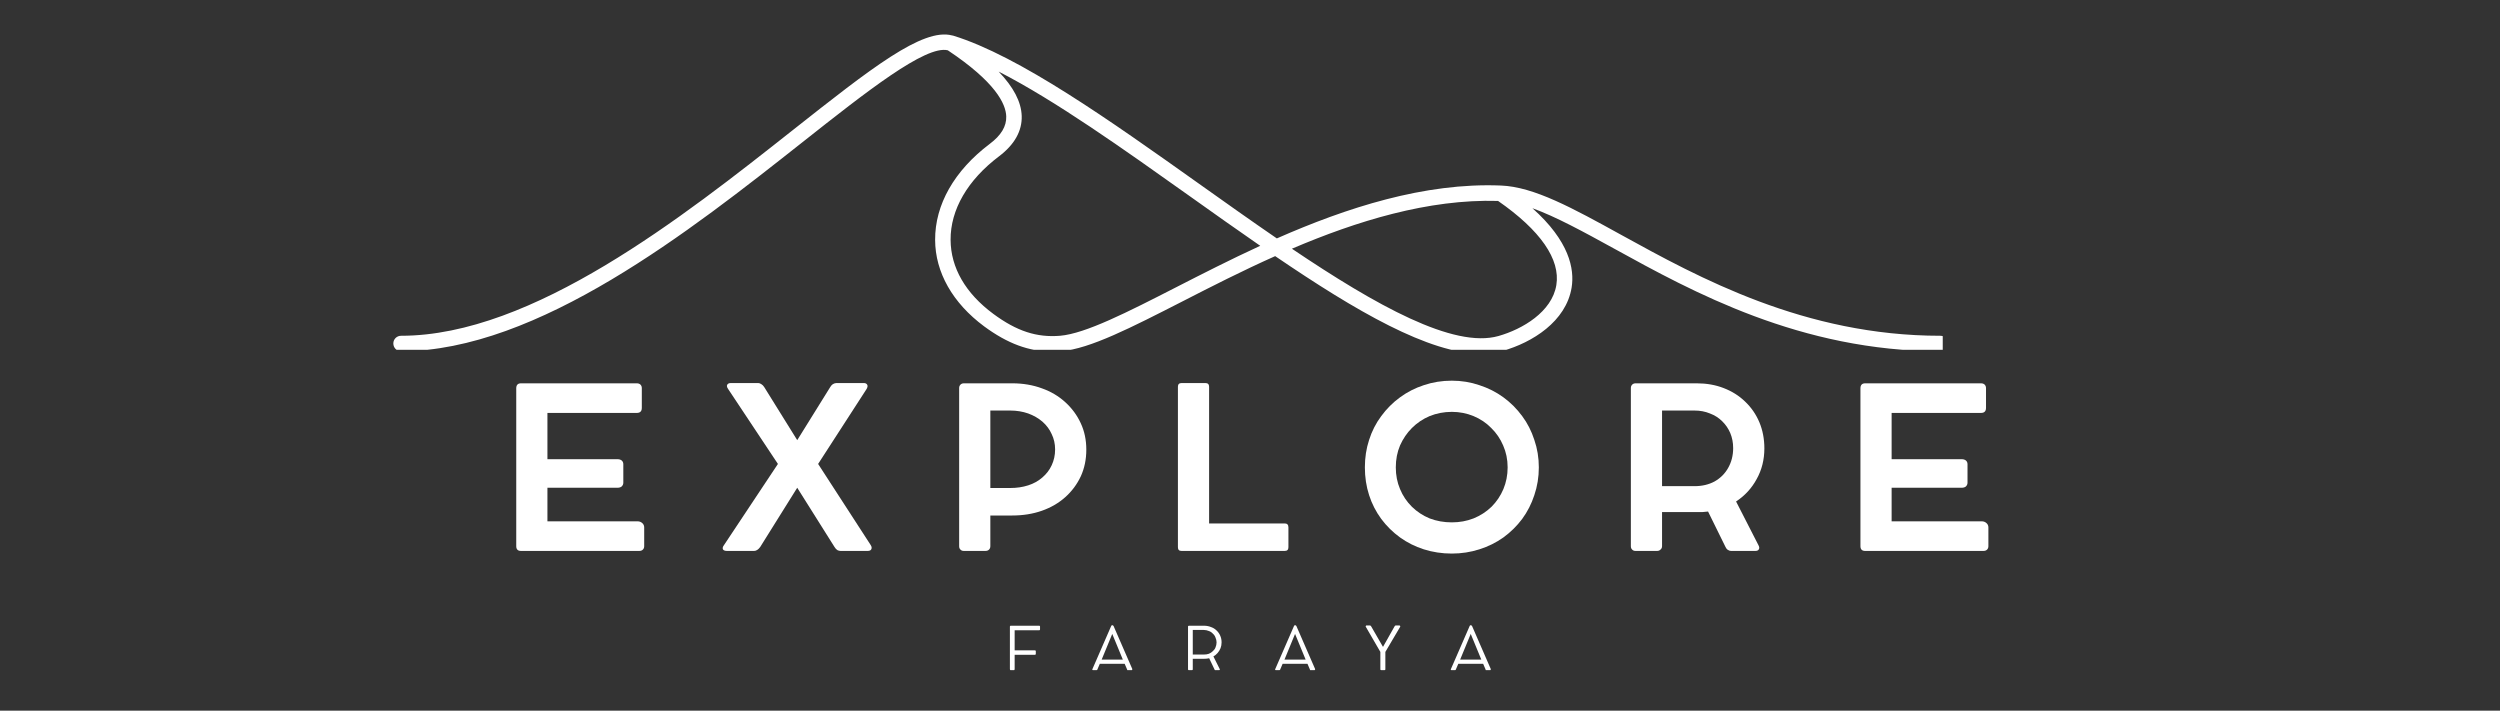
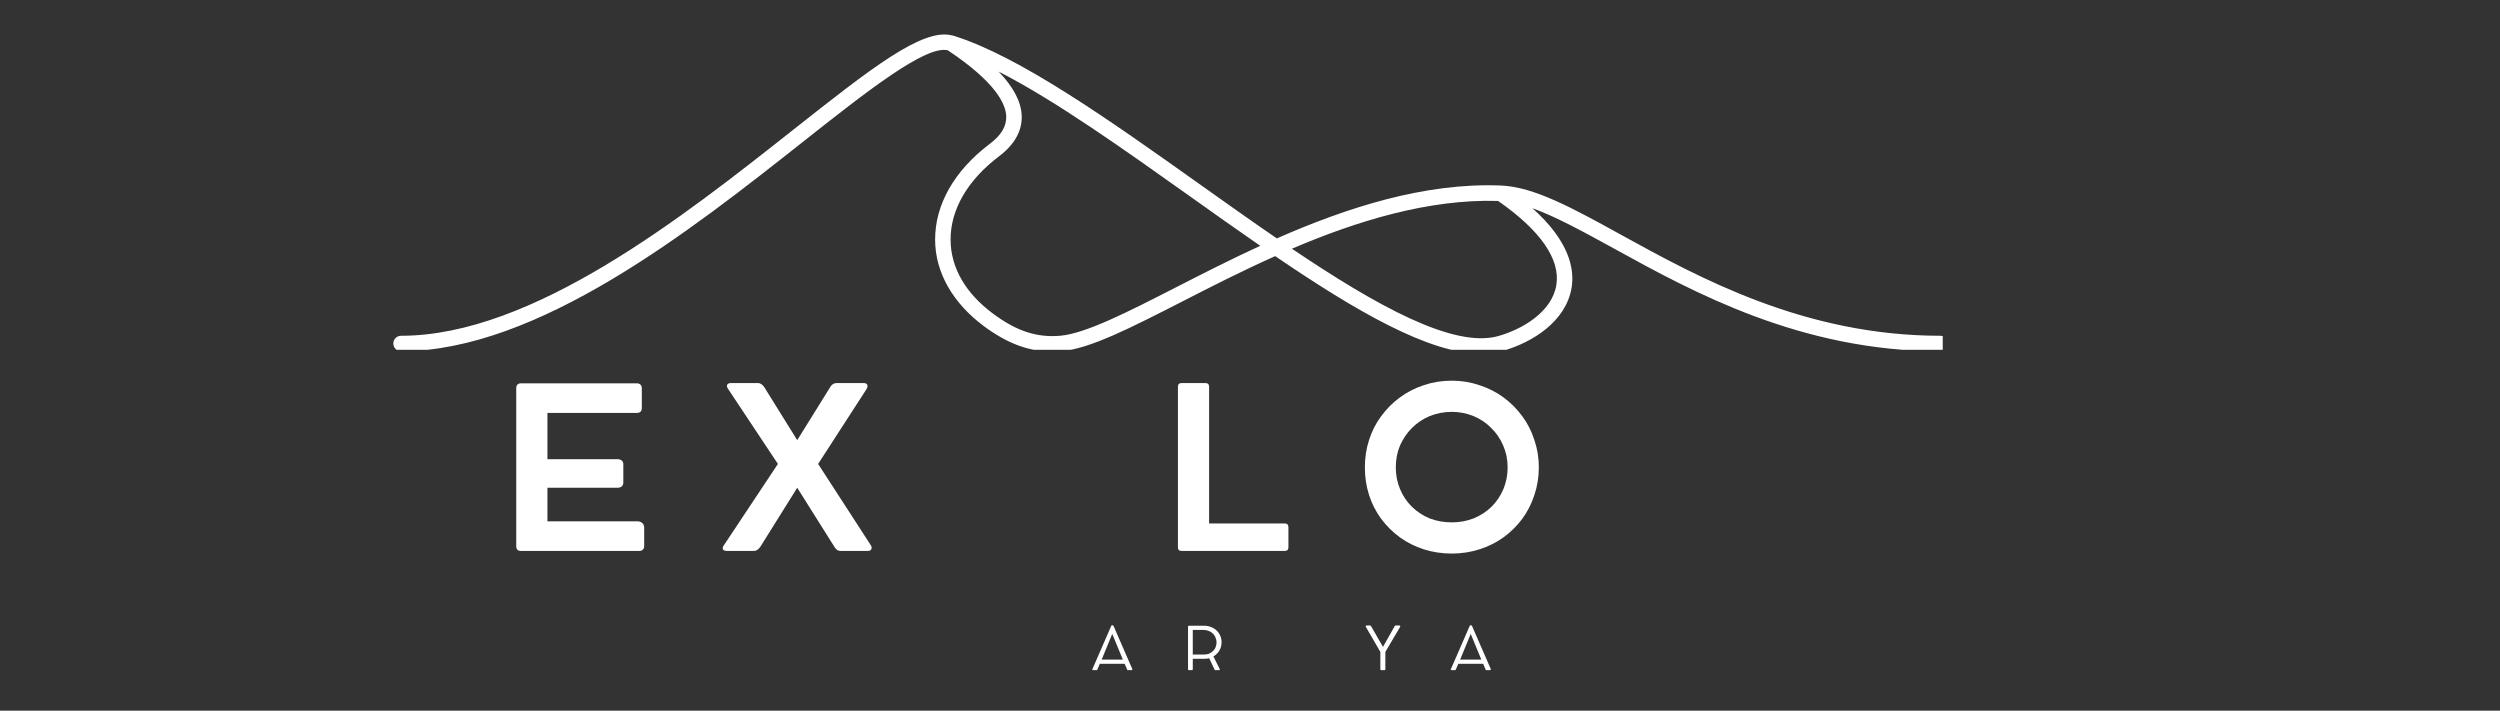
<svg xmlns="http://www.w3.org/2000/svg" width="197" zoomAndPan="magnify" viewBox="0 0 147.75 42" height="56" preserveAspectRatio="xMidYMid meet" version="1.0">
  <rect x="0" y="0" width="147.75" height="42" fill="#333333" stroke="none" />
  <defs>
    <g />
    <clipPath id="a99c47cf9b">
      <path d="M 23.246 2 L 114.816 2 L 114.816 20.672 L 23.246 20.672 Z M 23.246 2 " clip-rule="nonzero" />
    </clipPath>
  </defs>
  <g clip-path="url(#a99c47cf9b)">
    <path fill="#ffffff" d="M 114.676 19.844 C 106.645 19.844 100.395 16.402 95.832 13.891 C 92.941 12.297 90.656 11.039 88.703 10.965 C 84.176 10.781 79.562 12.285 75.461 14.09 C 73.934 13.043 72.383 11.941 70.84 10.844 C 65.629 7.141 60.238 3.309 56.328 2.105 C 56.316 2.102 56.301 2.102 56.289 2.098 C 56.281 2.094 56.273 2.094 56.266 2.094 C 54.527 1.637 51.473 4.043 46.871 7.676 C 40.371 12.812 31.465 19.844 23.703 19.844 C 23.449 19.844 23.246 20.047 23.246 20.297 C 23.246 20.555 23.449 20.758 23.703 20.758 C 31.781 20.758 40.832 13.613 47.438 8.395 C 51.176 5.441 54.707 2.652 56.016 2.973 C 58.824 4.844 59.445 6.129 59.469 6.879 C 59.488 7.465 59.168 8 58.488 8.508 C 56.398 10.086 55.254 12.098 55.266 14.18 C 55.273 16.098 56.305 17.91 58.164 19.289 C 59.543 20.305 60.809 20.777 62.191 20.777 C 62.371 20.777 62.547 20.77 62.73 20.754 C 64.414 20.613 66.844 19.367 69.922 17.793 C 71.562 16.953 73.402 16.012 75.363 15.137 C 80.141 18.391 84.465 20.906 87.547 20.906 C 87.996 20.906 88.418 20.852 88.809 20.738 C 90.562 20.242 92.555 19 92.883 16.996 C 93.062 15.891 92.746 14.25 90.566 12.305 C 91.938 12.801 93.531 13.668 95.391 14.691 C 100.039 17.25 106.41 20.758 114.676 20.758 C 114.93 20.758 115.137 20.555 115.137 20.297 C 115.137 20.047 114.934 19.844 114.676 19.844 Z M 69.504 16.98 C 66.633 18.449 64.156 19.715 62.652 19.844 C 61.273 19.957 60.09 19.574 58.707 18.551 C 57.062 17.336 56.188 15.82 56.18 14.176 C 56.168 12.391 57.188 10.637 59.043 9.238 C 59.961 8.543 60.41 7.738 60.383 6.852 C 60.355 6.016 59.898 5.148 59.02 4.23 C 62.379 5.949 66.391 8.805 70.309 11.59 C 71.719 12.594 73.117 13.586 74.48 14.527 C 72.695 15.348 71.016 16.207 69.504 16.98 Z M 91.98 16.848 C 91.723 18.43 89.977 19.457 88.559 19.859 C 85.91 20.609 81.34 18.059 76.352 14.699 C 80.18 13.066 84.41 11.754 88.535 11.875 C 91.035 13.609 92.23 15.328 91.98 16.848 Z M 91.98 16.848 " fill-opacity="1" fill-rule="nonzero" />
  </g>
  <g fill="#ffffff" fill-opacity="1">
    <g transform="translate(29.322, 32.56)">
      <g>
        <path d="M 8.359 -1.75 C 8.473 -1.75 8.566 -1.711 8.641 -1.641 C 8.711 -1.578 8.75 -1.492 8.75 -1.391 L 8.75 -0.281 C 8.75 -0.195 8.723 -0.129 8.672 -0.078 C 8.617 -0.023 8.547 0 8.453 0 L 1.469 0 C 1.281 0 1.188 -0.094 1.188 -0.281 L 1.188 -9.609 C 1.188 -9.805 1.281 -9.906 1.469 -9.906 L 8.312 -9.906 C 8.406 -9.906 8.477 -9.879 8.531 -9.828 C 8.582 -9.773 8.609 -9.707 8.609 -9.625 L 8.609 -8.453 C 8.609 -8.254 8.508 -8.156 8.312 -8.156 L 3.031 -8.156 L 3.031 -5.422 L 7.172 -5.422 C 7.273 -5.422 7.359 -5.395 7.422 -5.344 C 7.484 -5.289 7.516 -5.219 7.516 -5.125 L 7.516 -4.031 C 7.516 -3.945 7.484 -3.875 7.422 -3.812 C 7.359 -3.758 7.273 -3.734 7.172 -3.734 L 3.031 -3.734 L 3.031 -1.75 Z M 8.359 -1.75 " />
      </g>
    </g>
  </g>
  <g fill="#ffffff" fill-opacity="1">
    <g transform="translate(42.413, 32.56)">
      <g>
        <path d="M 9.047 -0.344 C 9.109 -0.25 9.117 -0.164 9.078 -0.094 C 9.047 -0.031 8.973 0 8.859 0 L 7.266 0 C 7.203 0 7.141 -0.016 7.078 -0.047 C 7.016 -0.086 6.957 -0.148 6.906 -0.234 L 4.703 -3.734 L 2.516 -0.234 C 2.461 -0.16 2.406 -0.102 2.344 -0.062 C 2.281 -0.02 2.219 0 2.156 0 L 0.547 0 C 0.43 0 0.352 -0.031 0.312 -0.094 C 0.281 -0.164 0.301 -0.25 0.375 -0.344 L 3.562 -5.141 L 0.625 -9.562 C 0.551 -9.664 0.531 -9.75 0.562 -9.812 C 0.594 -9.883 0.664 -9.922 0.781 -9.922 L 2.406 -9.922 C 2.457 -9.922 2.516 -9.898 2.578 -9.859 C 2.648 -9.816 2.707 -9.758 2.75 -9.688 L 4.703 -6.547 L 6.656 -9.688 C 6.695 -9.758 6.75 -9.816 6.812 -9.859 C 6.883 -9.898 6.953 -9.922 7.016 -9.922 L 8.641 -9.922 C 8.742 -9.922 8.812 -9.883 8.844 -9.812 C 8.875 -9.75 8.859 -9.664 8.797 -9.562 L 5.938 -5.141 Z M 9.047 -0.344 " />
      </g>
    </g>
  </g>
  <g fill="#ffffff" fill-opacity="1">
    <g transform="translate(55.498, 32.56)">
      <g>
-         <path d="M 4.328 -9.906 C 4.961 -9.906 5.547 -9.805 6.078 -9.609 C 6.609 -9.422 7.066 -9.148 7.453 -8.797 C 7.848 -8.441 8.156 -8.023 8.375 -7.547 C 8.594 -7.078 8.703 -6.555 8.703 -5.984 C 8.703 -5.41 8.594 -4.883 8.375 -4.406 C 8.156 -3.938 7.848 -3.523 7.453 -3.172 C 7.066 -2.828 6.609 -2.562 6.078 -2.375 C 5.547 -2.188 4.961 -2.094 4.328 -2.094 L 3.031 -2.094 L 3.031 -0.281 C 3.031 -0.195 3.004 -0.129 2.953 -0.078 C 2.898 -0.023 2.828 0 2.734 0 L 1.469 0 C 1.383 0 1.316 -0.023 1.266 -0.078 C 1.211 -0.129 1.188 -0.195 1.188 -0.281 L 1.188 -9.625 C 1.188 -9.707 1.211 -9.773 1.266 -9.828 C 1.316 -9.879 1.383 -9.906 1.469 -9.906 L 2.141 -9.906 C 2.273 -9.906 2.395 -9.906 2.5 -9.906 C 2.613 -9.906 2.703 -9.906 2.766 -9.906 Z M 4.203 -3.719 C 4.586 -3.719 4.941 -3.77 5.266 -3.875 C 5.586 -3.977 5.867 -4.133 6.109 -4.344 C 6.348 -4.551 6.531 -4.789 6.656 -5.062 C 6.789 -5.344 6.859 -5.656 6.859 -6 C 6.859 -6.332 6.789 -6.633 6.656 -6.906 C 6.531 -7.188 6.348 -7.43 6.109 -7.641 C 5.867 -7.848 5.586 -8.008 5.266 -8.125 C 4.941 -8.238 4.586 -8.297 4.203 -8.297 L 3.031 -8.297 L 3.031 -3.719 Z M 4.203 -3.719 " />
-       </g>
+         </g>
    </g>
  </g>
  <g fill="#ffffff" fill-opacity="1">
    <g transform="translate(68.427, 32.56)">
      <g>
        <path d="M 7.5 -1.625 C 7.645 -1.625 7.719 -1.547 7.719 -1.391 L 7.719 -0.219 C 7.719 -0.07 7.645 0 7.5 0 L 1.406 0 C 1.258 0 1.188 -0.07 1.188 -0.219 L 1.188 -9.703 C 1.188 -9.848 1.258 -9.922 1.406 -9.922 L 2.812 -9.922 C 2.957 -9.922 3.031 -9.848 3.031 -9.703 L 3.031 -1.625 Z M 7.5 -1.625 " />
      </g>
    </g>
  </g>
  <g fill="#ffffff" fill-opacity="1">
    <g transform="translate(80.07, 32.56)">
      <g>
        <path d="M 0.594 -4.938 C 0.594 -5.508 0.676 -6.051 0.844 -6.562 C 1.008 -7.082 1.25 -7.551 1.562 -7.969 C 1.875 -8.395 2.242 -8.766 2.672 -9.078 C 3.098 -9.391 3.566 -9.629 4.078 -9.797 C 4.598 -9.973 5.148 -10.062 5.734 -10.062 C 6.305 -10.062 6.848 -9.973 7.359 -9.797 C 7.879 -9.629 8.352 -9.391 8.781 -9.078 C 9.207 -8.766 9.578 -8.395 9.891 -7.969 C 10.203 -7.551 10.441 -7.082 10.609 -6.562 C 10.785 -6.051 10.875 -5.508 10.875 -4.938 C 10.875 -4.363 10.785 -3.816 10.609 -3.297 C 10.441 -2.785 10.203 -2.316 9.891 -1.891 C 9.578 -1.473 9.207 -1.109 8.781 -0.797 C 8.352 -0.492 7.879 -0.258 7.359 -0.094 C 6.848 0.07 6.305 0.156 5.734 0.156 C 5.148 0.156 4.598 0.07 4.078 -0.094 C 3.566 -0.258 3.098 -0.492 2.672 -0.797 C 2.242 -1.109 1.875 -1.473 1.562 -1.891 C 1.25 -2.316 1.008 -2.785 0.844 -3.297 C 0.676 -3.816 0.594 -4.363 0.594 -4.938 Z M 2.422 -4.938 C 2.422 -4.477 2.504 -4.051 2.672 -3.656 C 2.836 -3.258 3.07 -2.91 3.375 -2.609 C 3.676 -2.316 4.023 -2.086 4.422 -1.922 C 4.828 -1.766 5.266 -1.688 5.734 -1.688 C 6.191 -1.688 6.617 -1.766 7.016 -1.922 C 7.422 -2.086 7.773 -2.316 8.078 -2.609 C 8.379 -2.91 8.613 -3.258 8.781 -3.656 C 8.945 -4.051 9.031 -4.477 9.031 -4.938 C 9.031 -5.406 8.941 -5.836 8.766 -6.234 C 8.598 -6.629 8.363 -6.973 8.062 -7.266 C 7.77 -7.566 7.422 -7.801 7.016 -7.969 C 6.617 -8.133 6.191 -8.219 5.734 -8.219 C 5.266 -8.219 4.828 -8.133 4.422 -7.969 C 4.023 -7.801 3.676 -7.566 3.375 -7.266 C 3.082 -6.973 2.848 -6.629 2.672 -6.234 C 2.504 -5.836 2.422 -5.406 2.422 -4.938 Z M 2.422 -4.938 " />
      </g>
    </g>
  </g>
  <g fill="#ffffff" fill-opacity="1">
    <g transform="translate(95.196, 32.56)">
      <g>
-         <path d="M 7.406 -2.922 L 8.734 -0.328 C 8.785 -0.234 8.789 -0.156 8.75 -0.094 C 8.719 -0.031 8.648 0 8.547 0 L 7.109 0 C 7.047 0 6.984 -0.02 6.922 -0.062 C 6.859 -0.102 6.812 -0.16 6.781 -0.234 L 5.75 -2.328 C 5.645 -2.316 5.535 -2.305 5.422 -2.297 C 5.305 -2.297 5.191 -2.297 5.078 -2.297 L 3.031 -2.297 L 3.031 -0.281 C 3.031 -0.195 3 -0.129 2.938 -0.078 C 2.883 -0.023 2.816 0 2.734 0 L 1.469 0 C 1.383 0 1.316 -0.023 1.266 -0.078 C 1.211 -0.129 1.188 -0.195 1.188 -0.281 L 1.188 -9.625 C 1.188 -9.707 1.211 -9.773 1.266 -9.828 C 1.316 -9.879 1.383 -9.906 1.469 -9.906 L 1.797 -9.906 C 1.992 -9.906 2.18 -9.906 2.359 -9.906 C 2.547 -9.906 2.68 -9.906 2.766 -9.906 L 5.078 -9.906 C 5.66 -9.906 6.191 -9.812 6.672 -9.625 C 7.16 -9.438 7.582 -9.172 7.938 -8.828 C 8.301 -8.484 8.582 -8.078 8.781 -7.609 C 8.977 -7.141 9.078 -6.625 9.078 -6.062 C 9.078 -5.395 8.926 -4.789 8.625 -4.25 C 8.332 -3.707 7.926 -3.266 7.406 -2.922 Z M 4.953 -3.828 C 5.398 -3.828 5.797 -3.922 6.141 -4.109 C 6.484 -4.305 6.75 -4.57 6.938 -4.906 C 7.133 -5.25 7.234 -5.641 7.234 -6.078 C 7.234 -6.398 7.176 -6.695 7.062 -6.969 C 6.945 -7.238 6.785 -7.473 6.578 -7.672 C 6.379 -7.867 6.141 -8.02 5.859 -8.125 C 5.586 -8.238 5.285 -8.297 4.953 -8.297 L 3.031 -8.297 L 3.031 -3.828 Z M 4.953 -3.828 " />
-       </g>
+         </g>
    </g>
  </g>
  <g fill="#ffffff" fill-opacity="1">
    <g transform="translate(108.764, 32.56)">
      <g>
-         <path d="M 8.359 -1.75 C 8.473 -1.75 8.566 -1.711 8.641 -1.641 C 8.711 -1.578 8.75 -1.492 8.75 -1.391 L 8.75 -0.281 C 8.75 -0.195 8.723 -0.129 8.672 -0.078 C 8.617 -0.023 8.547 0 8.453 0 L 1.469 0 C 1.281 0 1.188 -0.094 1.188 -0.281 L 1.188 -9.609 C 1.188 -9.805 1.281 -9.906 1.469 -9.906 L 8.312 -9.906 C 8.406 -9.906 8.477 -9.879 8.531 -9.828 C 8.582 -9.773 8.609 -9.707 8.609 -9.625 L 8.609 -8.453 C 8.609 -8.254 8.508 -8.156 8.312 -8.156 L 3.031 -8.156 L 3.031 -5.422 L 7.172 -5.422 C 7.273 -5.422 7.359 -5.395 7.422 -5.344 C 7.484 -5.289 7.516 -5.219 7.516 -5.125 L 7.516 -4.031 C 7.516 -3.945 7.484 -3.875 7.422 -3.812 C 7.359 -3.758 7.273 -3.734 7.172 -3.734 L 3.031 -3.734 L 3.031 -1.75 Z M 8.359 -1.75 " />
-       </g>
+         </g>
    </g>
  </g>
  <g fill="#ffffff" fill-opacity="1">
    <g transform="translate(59.31, 39.606)">
      <g>
-         <path d="M 2.109 -2.625 C 2.141 -2.625 2.156 -2.609 2.156 -2.578 L 2.156 -2.406 C 2.156 -2.375 2.141 -2.359 2.109 -2.359 L 0.656 -2.359 L 0.656 -1.172 L 1.844 -1.172 C 1.883 -1.172 1.906 -1.156 1.906 -1.125 L 1.906 -0.969 C 1.906 -0.926 1.883 -0.906 1.844 -0.906 L 0.656 -0.906 L 0.656 -0.062 C 0.656 -0.02 0.641 0 0.609 0 L 0.422 0 C 0.391 0 0.375 -0.02 0.375 -0.062 L 0.375 -2.578 C 0.375 -2.609 0.391 -2.625 0.422 -2.625 Z M 2.109 -2.625 " />
-       </g>
+         </g>
    </g>
  </g>
  <g fill="#ffffff" fill-opacity="1">
    <g transform="translate(64.468, 39.606)">
      <g>
        <path d="M 2.453 -0.062 C 2.453 -0.039 2.445 -0.023 2.438 -0.016 C 2.438 -0.004 2.426 0 2.406 0 L 2.203 0 C 2.18 0 2.164 0 2.156 0 C 2.156 -0.008 2.148 -0.023 2.141 -0.047 L 2 -0.375 L 0.531 -0.375 L 0.391 -0.047 C 0.391 -0.035 0.383 -0.023 0.375 -0.016 C 0.363 -0.004 0.352 0 0.344 0 L 0.141 0 C 0.117 0 0.102 -0.004 0.094 -0.016 C 0.082 -0.023 0.082 -0.039 0.094 -0.062 L 1.203 -2.609 C 1.211 -2.641 1.234 -2.656 1.266 -2.656 L 1.281 -2.656 C 1.289 -2.656 1.301 -2.648 1.312 -2.641 C 1.32 -2.629 1.332 -2.617 1.344 -2.609 Z M 0.641 -0.625 L 1.891 -0.625 L 1.266 -2.141 Z M 0.641 -0.625 " />
      </g>
    </g>
  </g>
  <g fill="#ffffff" fill-opacity="1">
    <g transform="translate(69.837, 39.606)">
      <g>
        <path d="M 1.875 -0.812 L 2.25 -0.062 C 2.258 -0.039 2.258 -0.023 2.25 -0.016 C 2.238 -0.004 2.223 0 2.203 0 L 2 0 C 1.988 0 1.977 0 1.969 0 C 1.957 -0.008 1.945 -0.023 1.938 -0.047 L 1.625 -0.703 C 1.531 -0.68 1.43 -0.672 1.328 -0.672 L 0.656 -0.672 L 0.656 -0.047 C 0.656 -0.016 0.641 0 0.609 0 L 0.422 0 C 0.391 0 0.375 -0.016 0.375 -0.047 L 0.375 -2.578 C 0.375 -2.598 0.379 -2.609 0.391 -2.609 C 0.398 -2.617 0.41 -2.625 0.422 -2.625 L 0.469 -2.625 C 0.5 -2.625 0.531 -2.625 0.562 -2.625 C 0.594 -2.625 0.613 -2.625 0.625 -2.625 L 1.328 -2.625 C 1.473 -2.625 1.609 -2.598 1.734 -2.547 C 1.859 -2.504 1.969 -2.438 2.062 -2.344 C 2.156 -2.258 2.227 -2.156 2.281 -2.031 C 2.332 -1.914 2.359 -1.785 2.359 -1.641 C 2.359 -1.516 2.336 -1.398 2.297 -1.297 C 2.254 -1.191 2.195 -1.098 2.125 -1.016 C 2.051 -0.93 1.969 -0.863 1.875 -0.812 Z M 1.312 -0.922 C 1.426 -0.922 1.523 -0.938 1.609 -0.969 C 1.703 -1.008 1.781 -1.062 1.844 -1.125 C 1.914 -1.188 1.969 -1.258 2 -1.344 C 2.039 -1.438 2.062 -1.535 2.062 -1.641 C 2.062 -1.742 2.039 -1.836 2 -1.922 C 1.969 -2.016 1.914 -2.094 1.844 -2.156 C 1.781 -2.227 1.703 -2.281 1.609 -2.312 C 1.516 -2.352 1.414 -2.375 1.312 -2.375 L 0.656 -2.375 L 0.656 -0.922 Z M 1.312 -0.922 " />
      </g>
    </g>
  </g>
  <g fill="#ffffff" fill-opacity="1">
    <g transform="translate(75.272, 39.606)">
      <g>
-         <path d="M 2.453 -0.062 C 2.453 -0.039 2.445 -0.023 2.438 -0.016 C 2.438 -0.004 2.426 0 2.406 0 L 2.203 0 C 2.18 0 2.164 0 2.156 0 C 2.156 -0.008 2.148 -0.023 2.141 -0.047 L 2 -0.375 L 0.531 -0.375 L 0.391 -0.047 C 0.391 -0.035 0.383 -0.023 0.375 -0.016 C 0.363 -0.004 0.352 0 0.344 0 L 0.141 0 C 0.117 0 0.102 -0.004 0.094 -0.016 C 0.082 -0.023 0.082 -0.039 0.094 -0.062 L 1.203 -2.609 C 1.211 -2.641 1.234 -2.656 1.266 -2.656 L 1.281 -2.656 C 1.289 -2.656 1.301 -2.648 1.312 -2.641 C 1.32 -2.629 1.332 -2.617 1.344 -2.609 Z M 0.641 -0.625 L 1.891 -0.625 L 1.266 -2.141 Z M 0.641 -0.625 " />
-       </g>
+         </g>
    </g>
  </g>
  <g fill="#ffffff" fill-opacity="1">
    <g transform="translate(80.641, 39.606)">
      <g>
        <path d="M 2.062 -2.641 C 2.082 -2.641 2.098 -2.629 2.109 -2.609 C 2.117 -2.598 2.117 -2.582 2.109 -2.562 L 1.234 -1.078 L 1.234 -0.047 C 1.234 -0.016 1.219 0 1.188 0 L 1 0 C 0.957 0 0.938 -0.016 0.938 -0.047 L 0.938 -1.078 L 0.078 -2.562 C 0.066 -2.582 0.066 -2.598 0.078 -2.609 C 0.086 -2.629 0.098 -2.641 0.109 -2.641 L 0.328 -2.641 C 0.348 -2.641 0.367 -2.625 0.391 -2.594 L 1.094 -1.375 L 1.781 -2.594 C 1.801 -2.625 1.82 -2.641 1.844 -2.641 Z M 2.062 -2.641 " />
      </g>
    </g>
  </g>
  <g fill="#ffffff" fill-opacity="1">
    <g transform="translate(85.654, 39.606)">
      <g>
        <path d="M 2.453 -0.062 C 2.453 -0.039 2.445 -0.023 2.438 -0.016 C 2.438 -0.004 2.426 0 2.406 0 L 2.203 0 C 2.18 0 2.164 0 2.156 0 C 2.156 -0.008 2.148 -0.023 2.141 -0.047 L 2 -0.375 L 0.531 -0.375 L 0.391 -0.047 C 0.391 -0.035 0.383 -0.023 0.375 -0.016 C 0.363 -0.004 0.352 0 0.344 0 L 0.141 0 C 0.117 0 0.102 -0.004 0.094 -0.016 C 0.082 -0.023 0.082 -0.039 0.094 -0.062 L 1.203 -2.609 C 1.211 -2.641 1.234 -2.656 1.266 -2.656 L 1.281 -2.656 C 1.289 -2.656 1.301 -2.648 1.312 -2.641 C 1.32 -2.629 1.332 -2.617 1.344 -2.609 Z M 0.641 -0.625 L 1.891 -0.625 L 1.266 -2.141 Z M 0.641 -0.625 " />
      </g>
    </g>
  </g>
</svg>